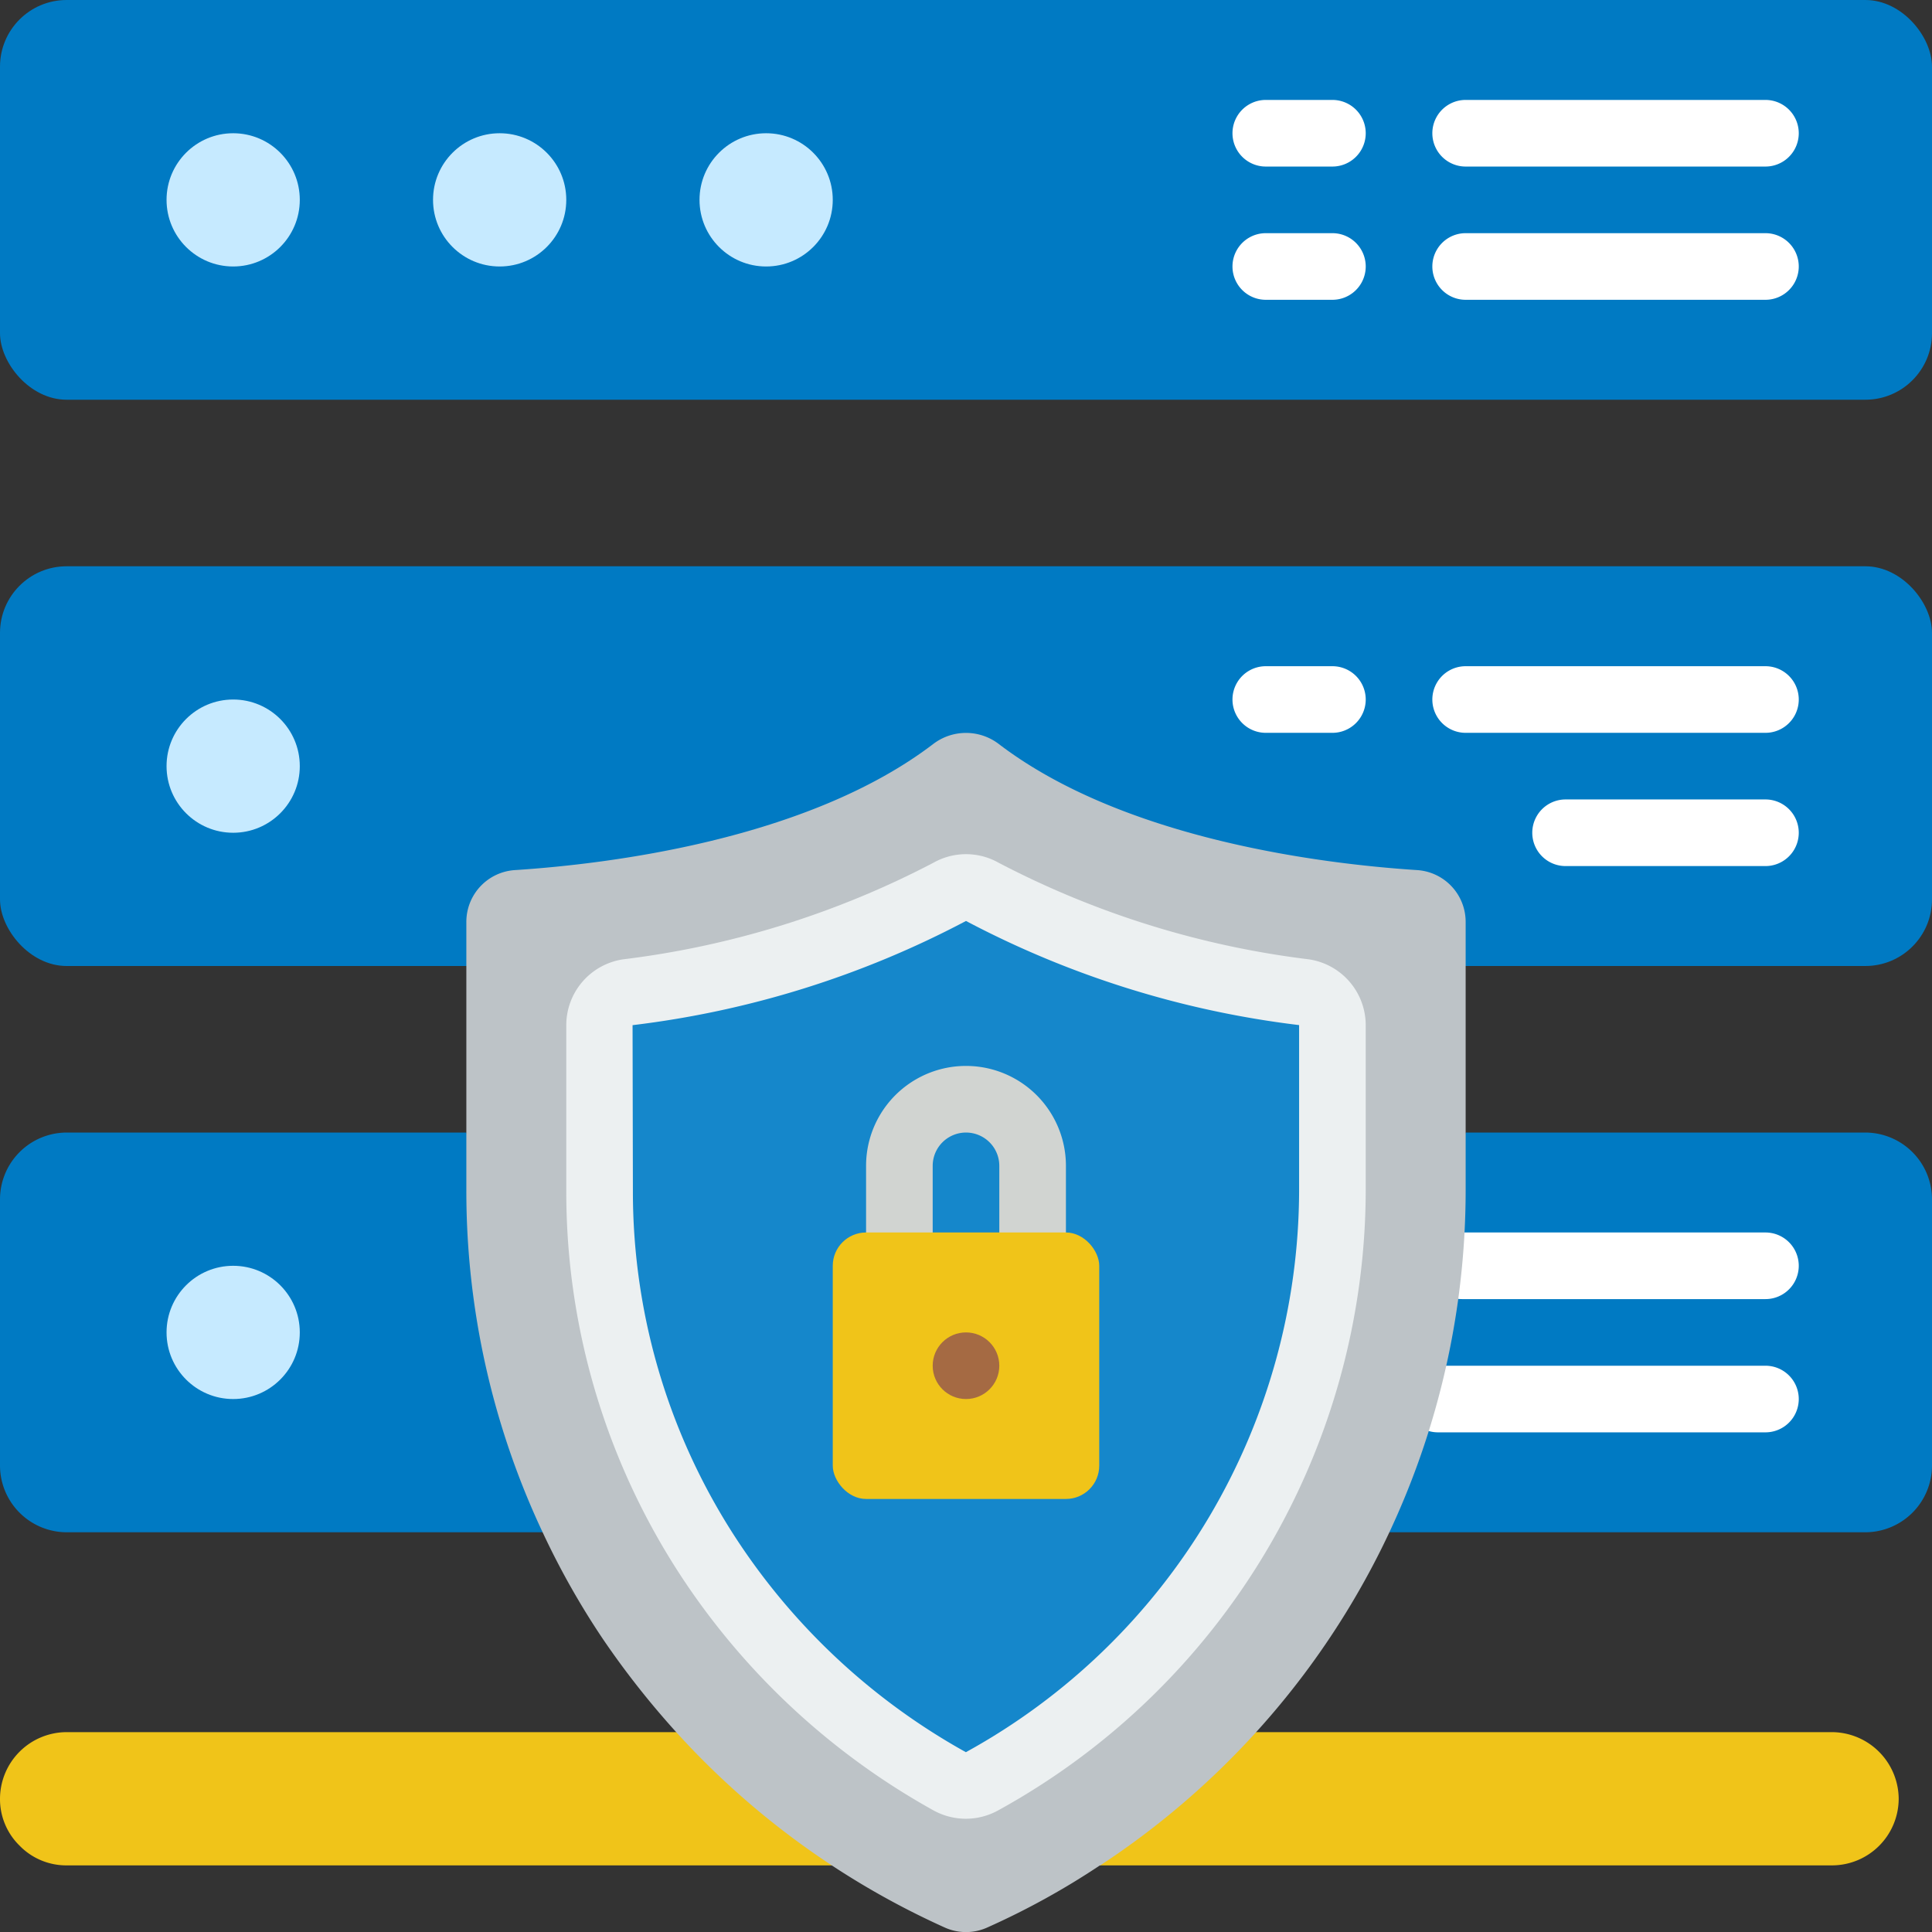
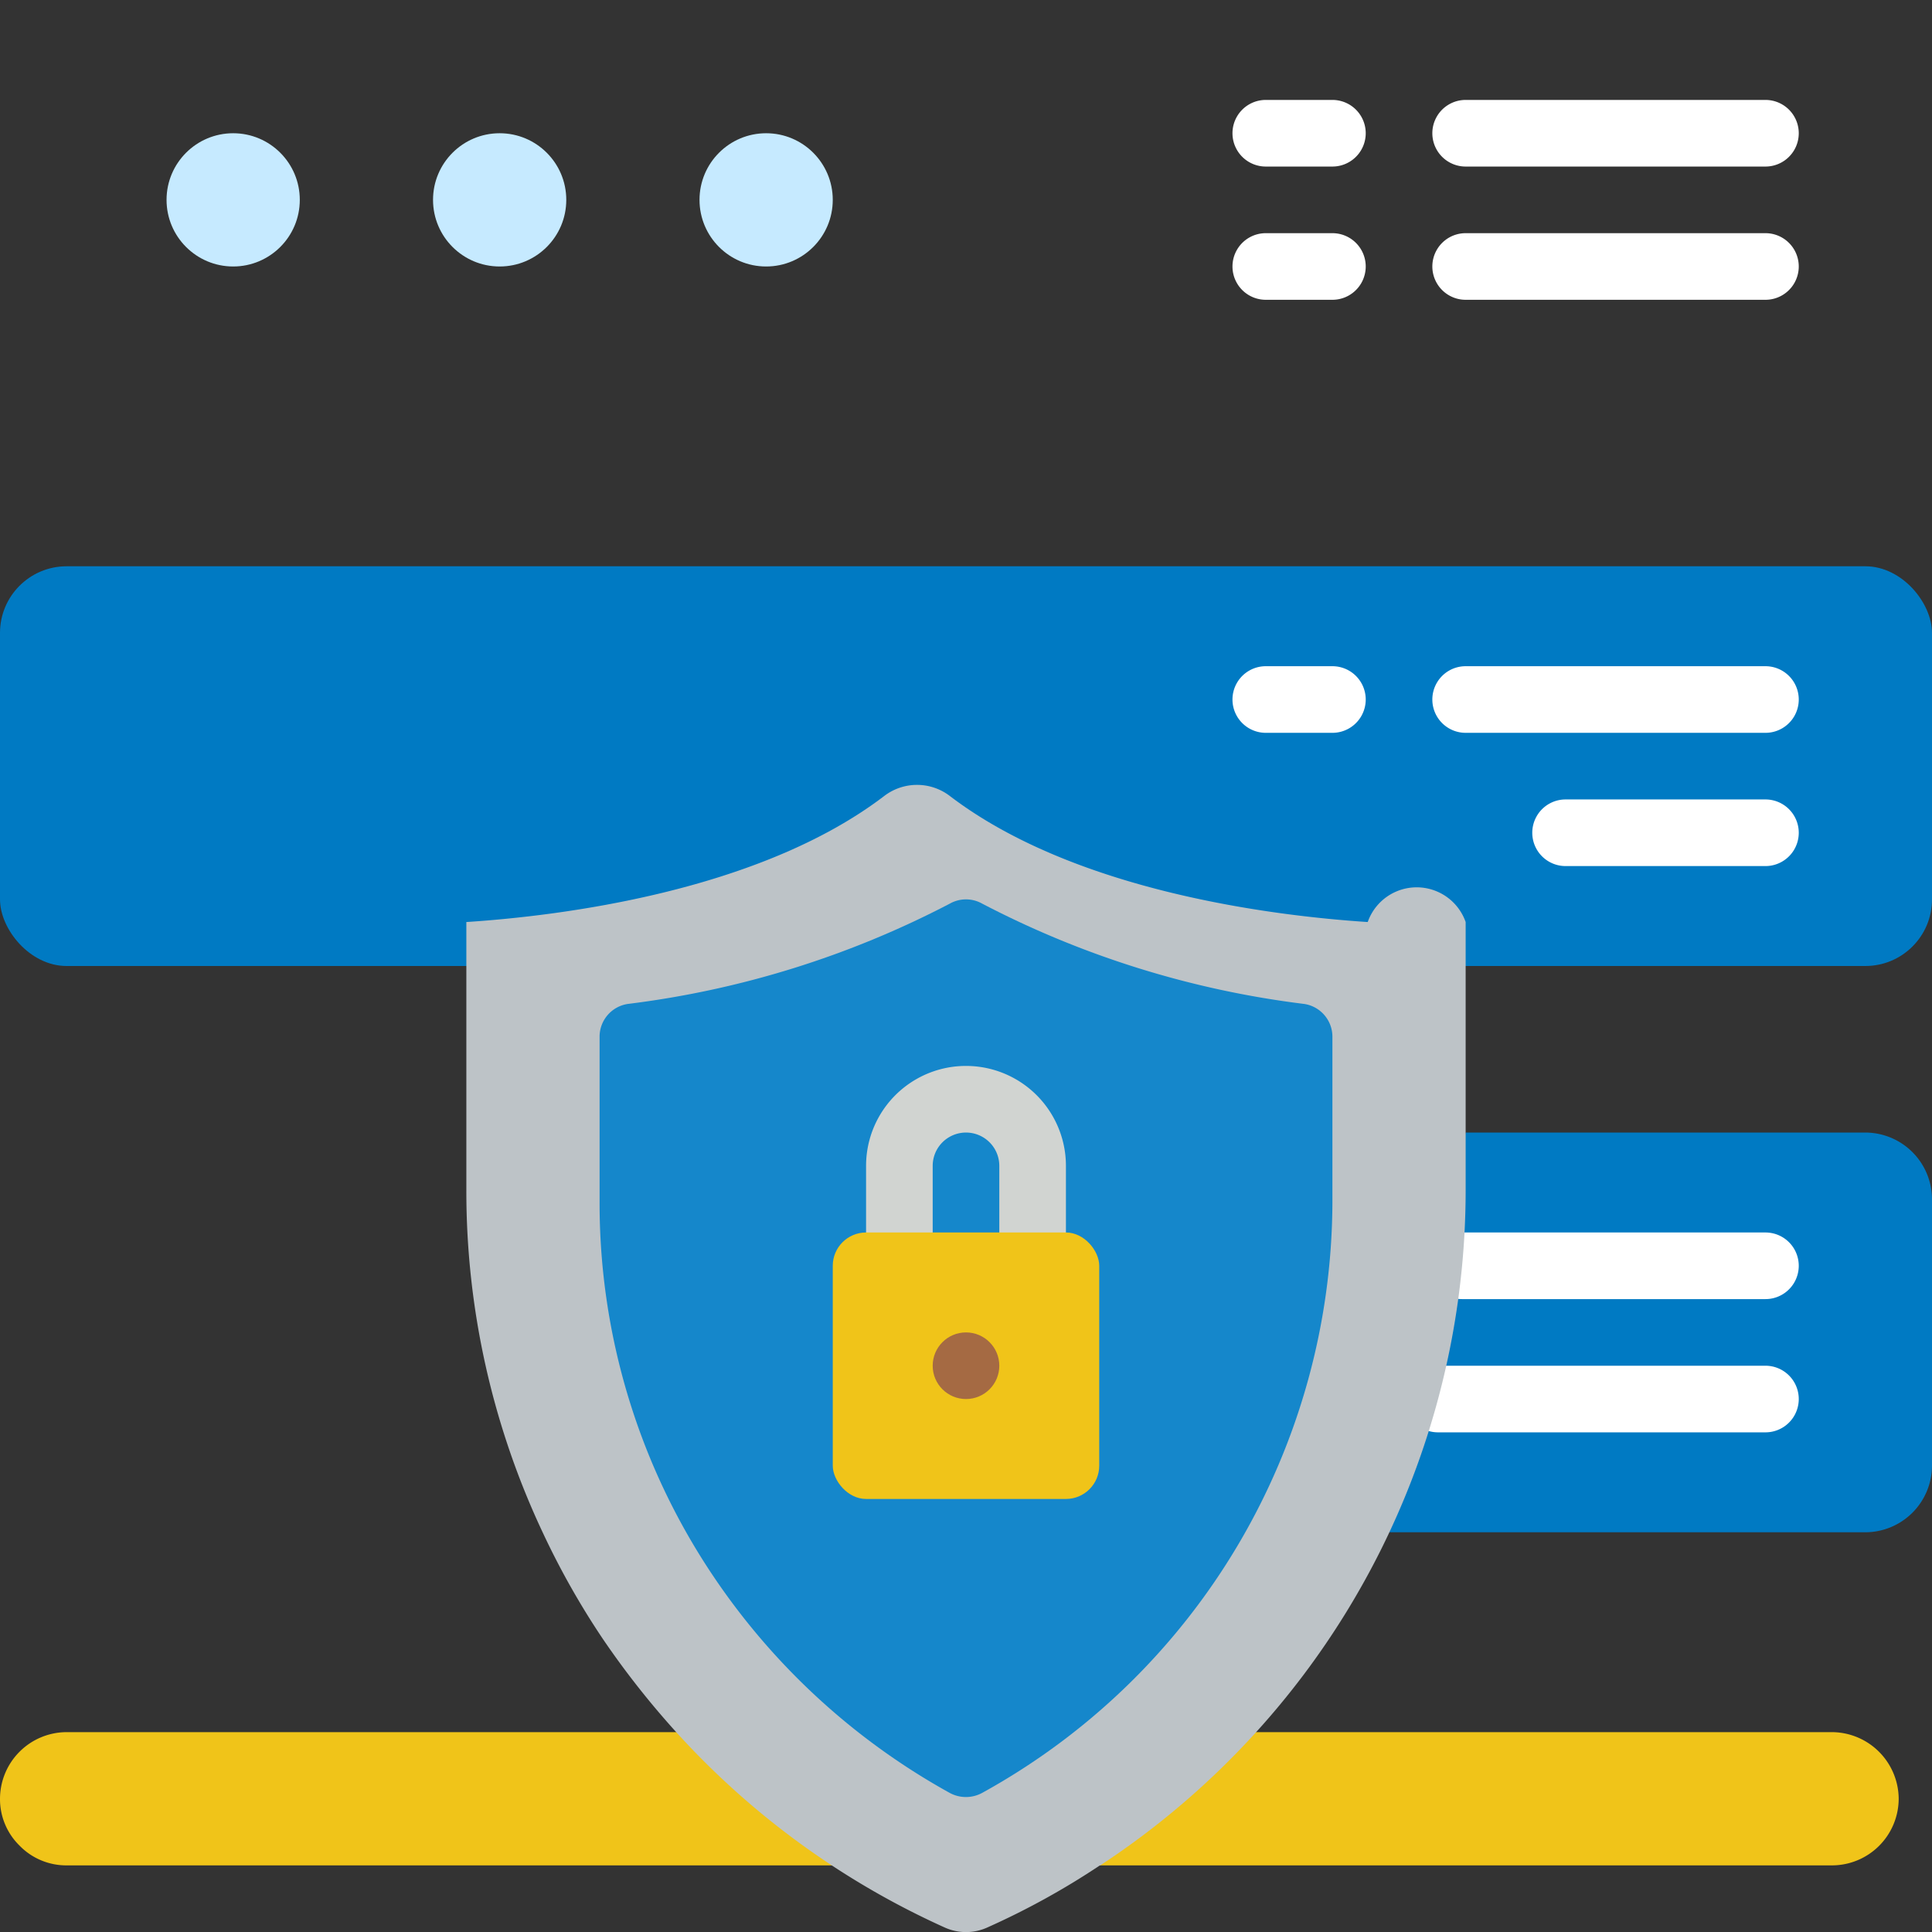
<svg xmlns="http://www.w3.org/2000/svg" width="512" height="512" x="0" y="0" viewBox="0 0 58 58" style="enable-background:new 0 0 512 512" xml:space="preserve" class="">
  <rect x="0" y="0" width="58" height="58" fill="#333333" stroke="none" />
  <g>
    <g fill="none" fill-rule="nonzero">
-       <path fill="#007ac3" d="M16.29 46H2a2.006 2.006 0 0 1-2-2v-8a2.006 2.006 0 0 1 2-2h12z" data-original="#3b97d3" class="" opacity="1" />
-       <circle cx="7" cy="40" r="2" fill="#c6eaff" data-original="#65ddb9" class="" opacity="1" />
      <path fill="#f0c419" d="M57 54a2.006 2.006 0 0 1-2 2H32a24.316 24.316 0 0 0 4.68-4H55a2.015 2.015 0 0 1 2 2zM26 56H2c-.53.003-1.04-.21-1.41-.59-.38-.37-.593-.88-.59-1.41a2.006 2.006 0 0 1 2-2h19.33A24.56 24.56 0 0 0 26 56z" data-original="#f0c419" class="" opacity="1" />
-       <rect width="58" height="12" fill="#007ac3" rx="2" data-original="#3b97d3" class="" opacity="1" />
      <path fill="#ffffff" d="M53 5h-9a1 1 0 0 1 0-2h9a1 1 0 0 1 0 2zM53 9h-9a1 1 0 0 1 0-2h9a1 1 0 0 1 0 2zM40 5h-2a1 1 0 0 1 0-2h2a1 1 0 0 1 0 2zM40 9h-2a1 1 0 0 1 0-2h2a1 1 0 0 1 0 2z" data-original="#285680" class="" opacity="1" />
      <path fill="#007ac3" d="M44 34h12a2.006 2.006 0 0 1 2 2v8a2.006 2.006 0 0 1-2 2H41.71z" data-original="#3b97d3" class="" opacity="1" />
      <path fill="#ffffff" d="M53 39h-9.11a1 1 0 0 1 0-2H53a1 1 0 0 1 0 2zM53 43h-9.83a1 1 0 0 1 0-2H53a1 1 0 0 1 0 2z" data-original="#285680" class="" opacity="1" />
      <rect width="58" height="12" y="17" fill="#007ac3" rx="2" data-original="#3b97d3" class="" opacity="1" />
      <path fill="#ffffff" d="M53 22h-9a1 1 0 0 1 0-2h9a1 1 0 0 1 0 2zM53 26h-6a1 1 0 0 1 0-2h6a1 1 0 0 1 0 2zM40 22h-2a1 1 0 0 1 0-2h2a1 1 0 0 1 0 2z" data-original="#285680" class="" opacity="1" />
-       <path fill="#bdc3c7" d="M44 27.68v8.07A24.206 24.206 0 0 1 37.71 52a24.316 24.316 0 0 1-4.68 4h-.01a22.95 22.95 0 0 1-3.37 1.86c-.413.19-.887.19-1.3 0A24.432 24.432 0 0 1 20.3 52c-.8-.884-1.54-1.823-2.21-2.81a23.761 23.761 0 0 1-1.8-3.19A24.058 24.058 0 0 1 14 35.75v-8.07a1.558 1.558 0 0 1 1.47-1.56c2.76-.18 8.76-.9 12.54-3.78a1.621 1.621 0 0 1 1.98 0c3.78 2.88 9.78 3.6 12.54 3.78A1.558 1.558 0 0 1 44 27.68z" data-original="#bdc3c7" class="" />
+       <path fill="#bdc3c7" d="M44 27.68v8.07A24.206 24.206 0 0 1 37.71 52a24.316 24.316 0 0 1-4.68 4h-.01a22.95 22.95 0 0 1-3.37 1.86c-.413.19-.887.19-1.3 0A24.432 24.432 0 0 1 20.3 52c-.8-.884-1.54-1.823-2.21-2.81a23.761 23.761 0 0 1-1.8-3.19A24.058 24.058 0 0 1 14 35.75v-8.07c2.76-.18 8.76-.9 12.54-3.78a1.621 1.621 0 0 1 1.98 0c3.78 2.88 9.78 3.6 12.54 3.78A1.558 1.558 0 0 1 44 27.68z" data-original="#bdc3c7" class="" />
      <path fill="#1587cb" d="M29.487 53.823a1.017 1.017 0 0 1-.978 0 20.511 20.511 0 0 1-7.1-6.513A20.061 20.061 0 0 1 18 36.1v-4.973a.994.994 0 0 1 .848-.988 28.4 28.4 0 0 0 9.664-3.01.988.988 0 0 1 .976 0 28.4 28.4 0 0 0 9.664 3.01c.489.073.85.494.848.988V36.1a20.315 20.315 0 0 1-10.513 17.723z" data-original="#4fba6f" class="" opacity="1" />
      <path fill="#d1d4d1" d="M31 38a1 1 0 0 1-1-1v-2a1 1 0 0 0-2 0v2a1 1 0 0 1-2 0v-2a3 3 0 0 1 6 0v2a1 1 0 0 1-1 1z" data-original="#d1d4d1" class="" />
      <g fill="#65ddb9">
        <circle cx="7" cy="6" r="2" fill="#c6eaff" data-original="#65ddb9" class="" opacity="1" />
        <circle cx="15" cy="6" r="2" fill="#c6eaff" data-original="#65ddb9" class="" opacity="1" />
        <circle cx="23" cy="6" r="2" fill="#c6eaff" data-original="#65ddb9" class="" opacity="1" />
-         <circle cx="7" cy="23" r="2" fill="#c6eaff" data-original="#65ddb9" class="" opacity="1" />
      </g>
-       <path fill="#ecf0f1" d="M29 54.6c-.34 0-.675-.085-.973-.249a21.616 21.616 0 0 1-7.446-6.831A21.045 21.045 0 0 1 17 35.752v-4.978a2 2 0 0 1 1.707-1.974 27.209 27.209 0 0 0 9.315-2.9 1.99 1.99 0 0 1 1.957 0 27.2 27.2 0 0 0 9.314 2.9A2 2 0 0 1 41 30.774v4.978a21.288 21.288 0 0 1-11.029 18.594A2.01 2.01 0 0 1 29 54.6zm-.005-2H29a19.29 19.29 0 0 0 10-16.848v-4.978a28.745 28.745 0 0 1-10-3.126 28.75 28.75 0 0 1-10.01 3.128l.01 4.976A19.047 19.047 0 0 0 22.24 46.4a19.618 19.618 0 0 0 6.753 6.2z" data-original="#ecf0f1" class="" />
      <rect width="8" height="8" x="25" y="37" fill="#f0c419" rx="1" data-original="#f3d55b" class="" opacity="1" />
      <circle cx="29" cy="41" r="1" fill="#a56a43" data-original="#a56a43" class="" />
    </g>
  </g>
</svg>